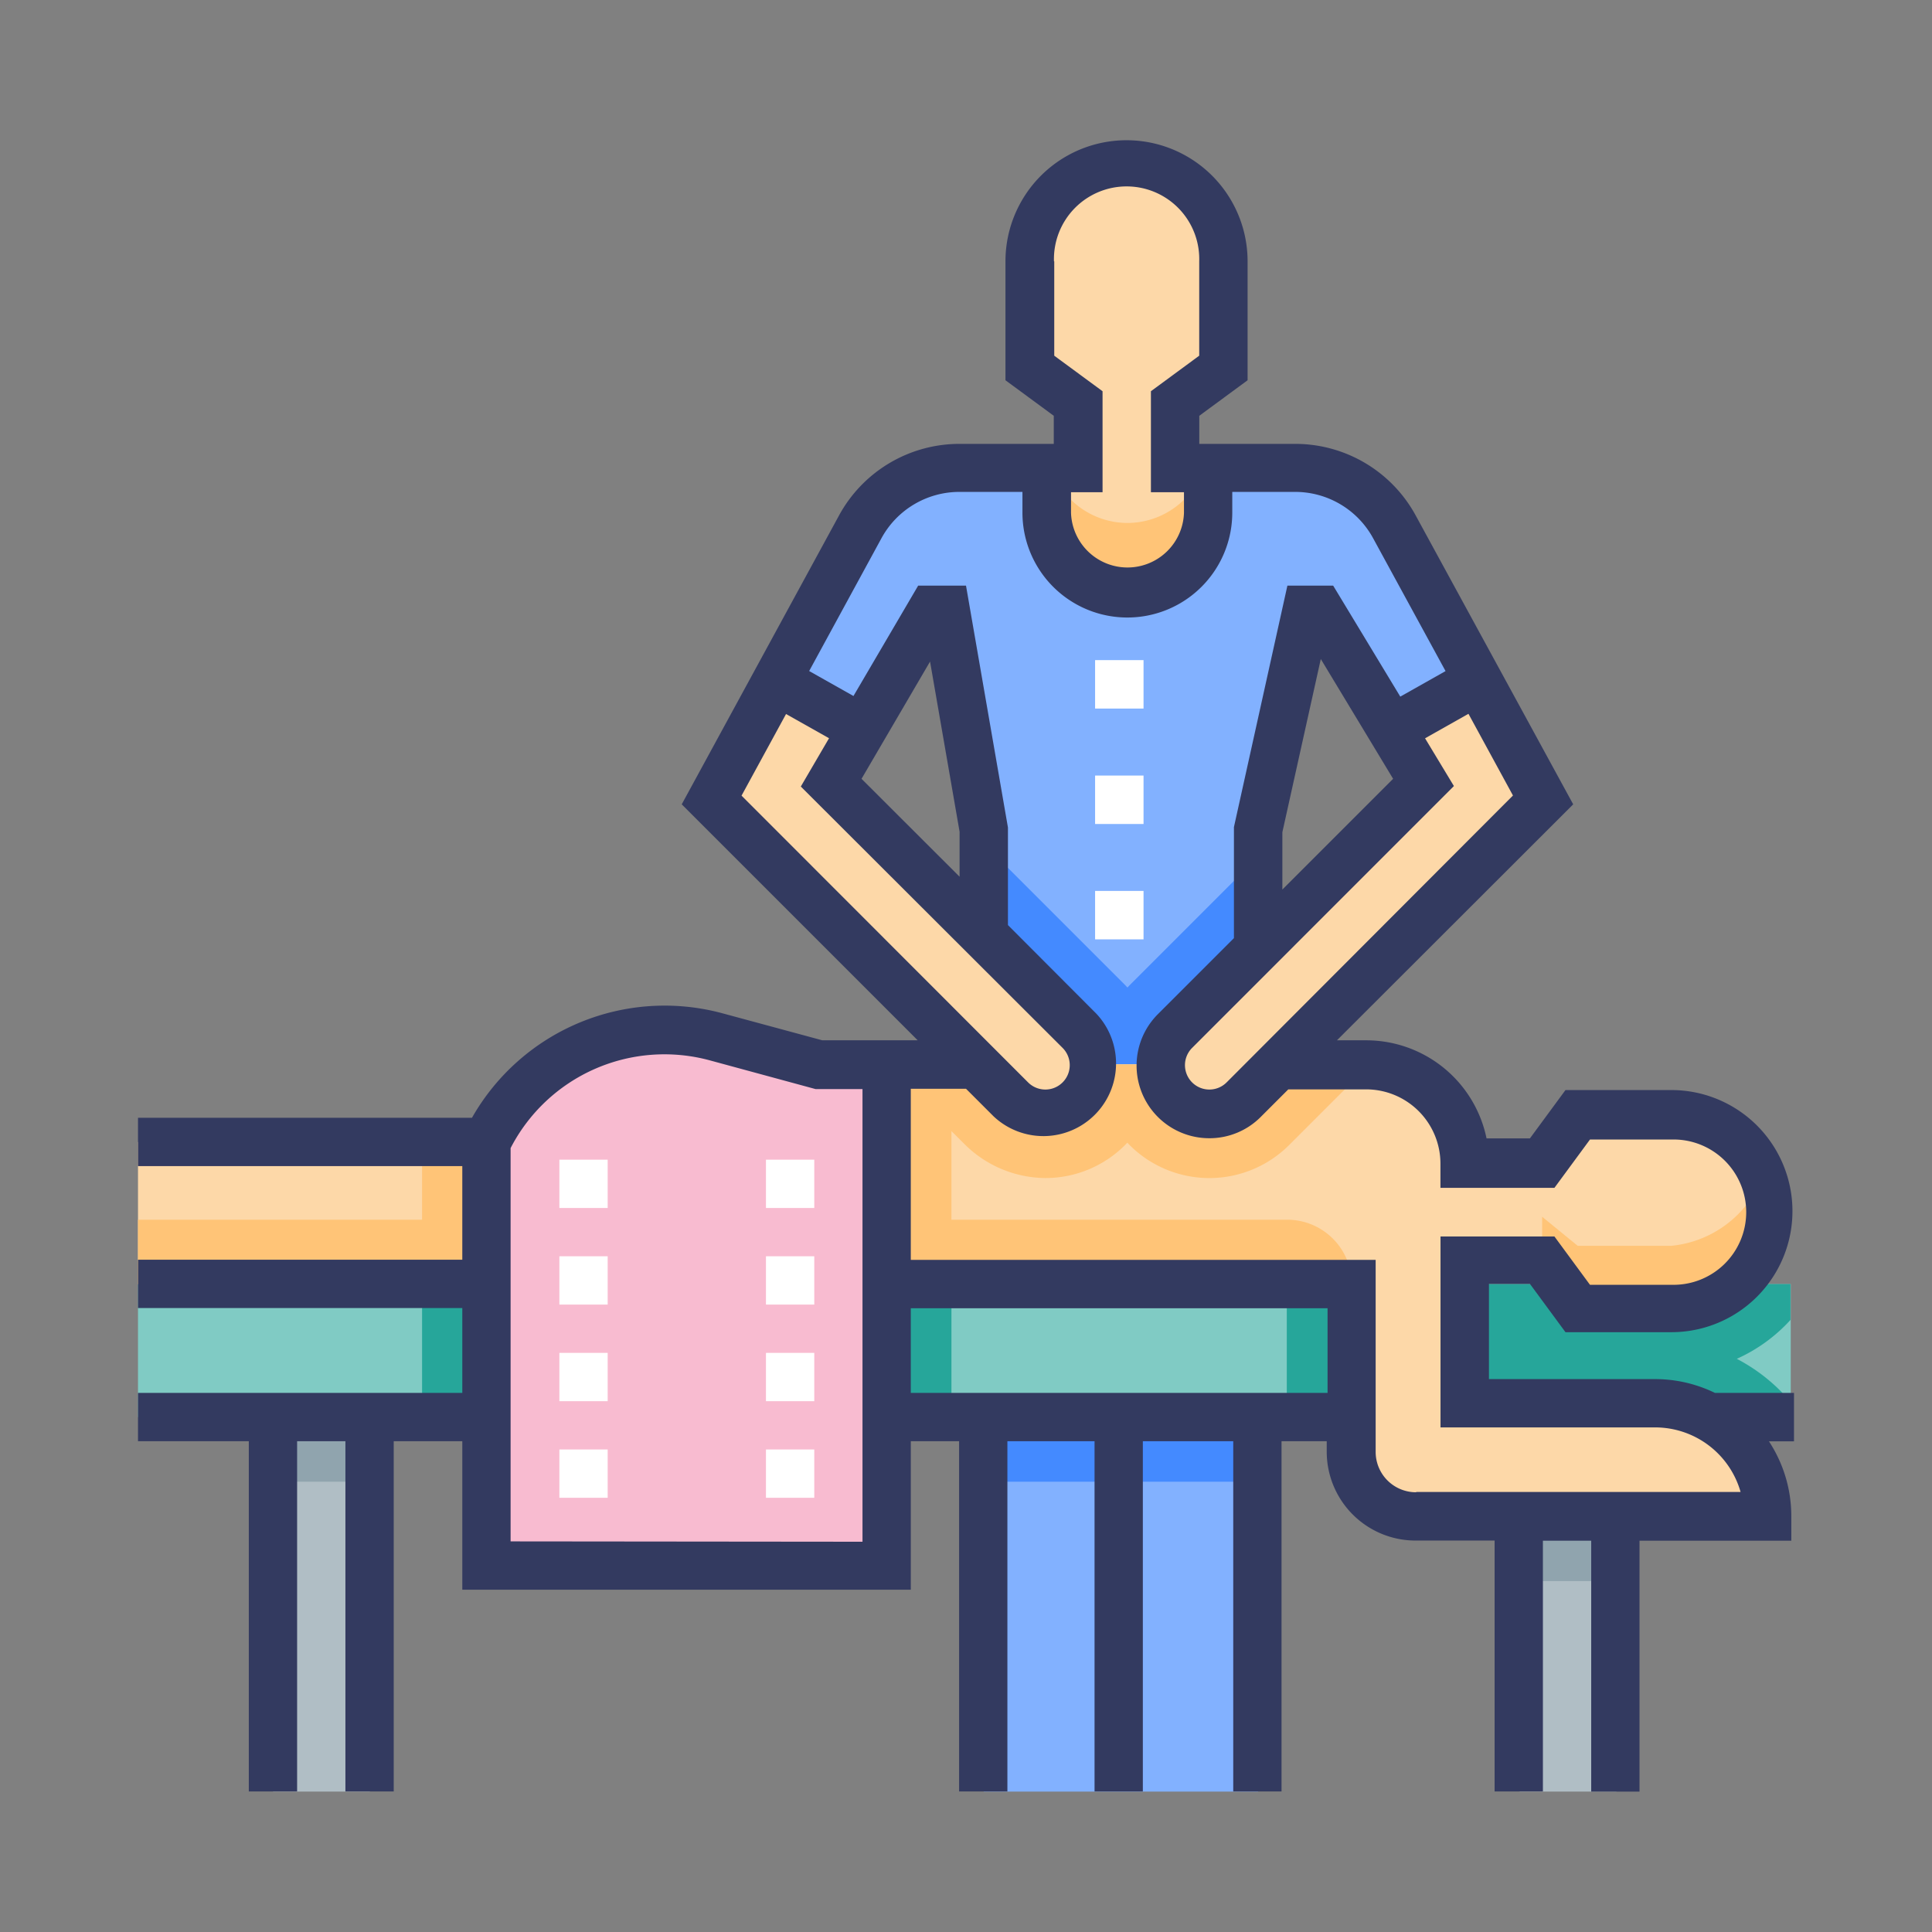
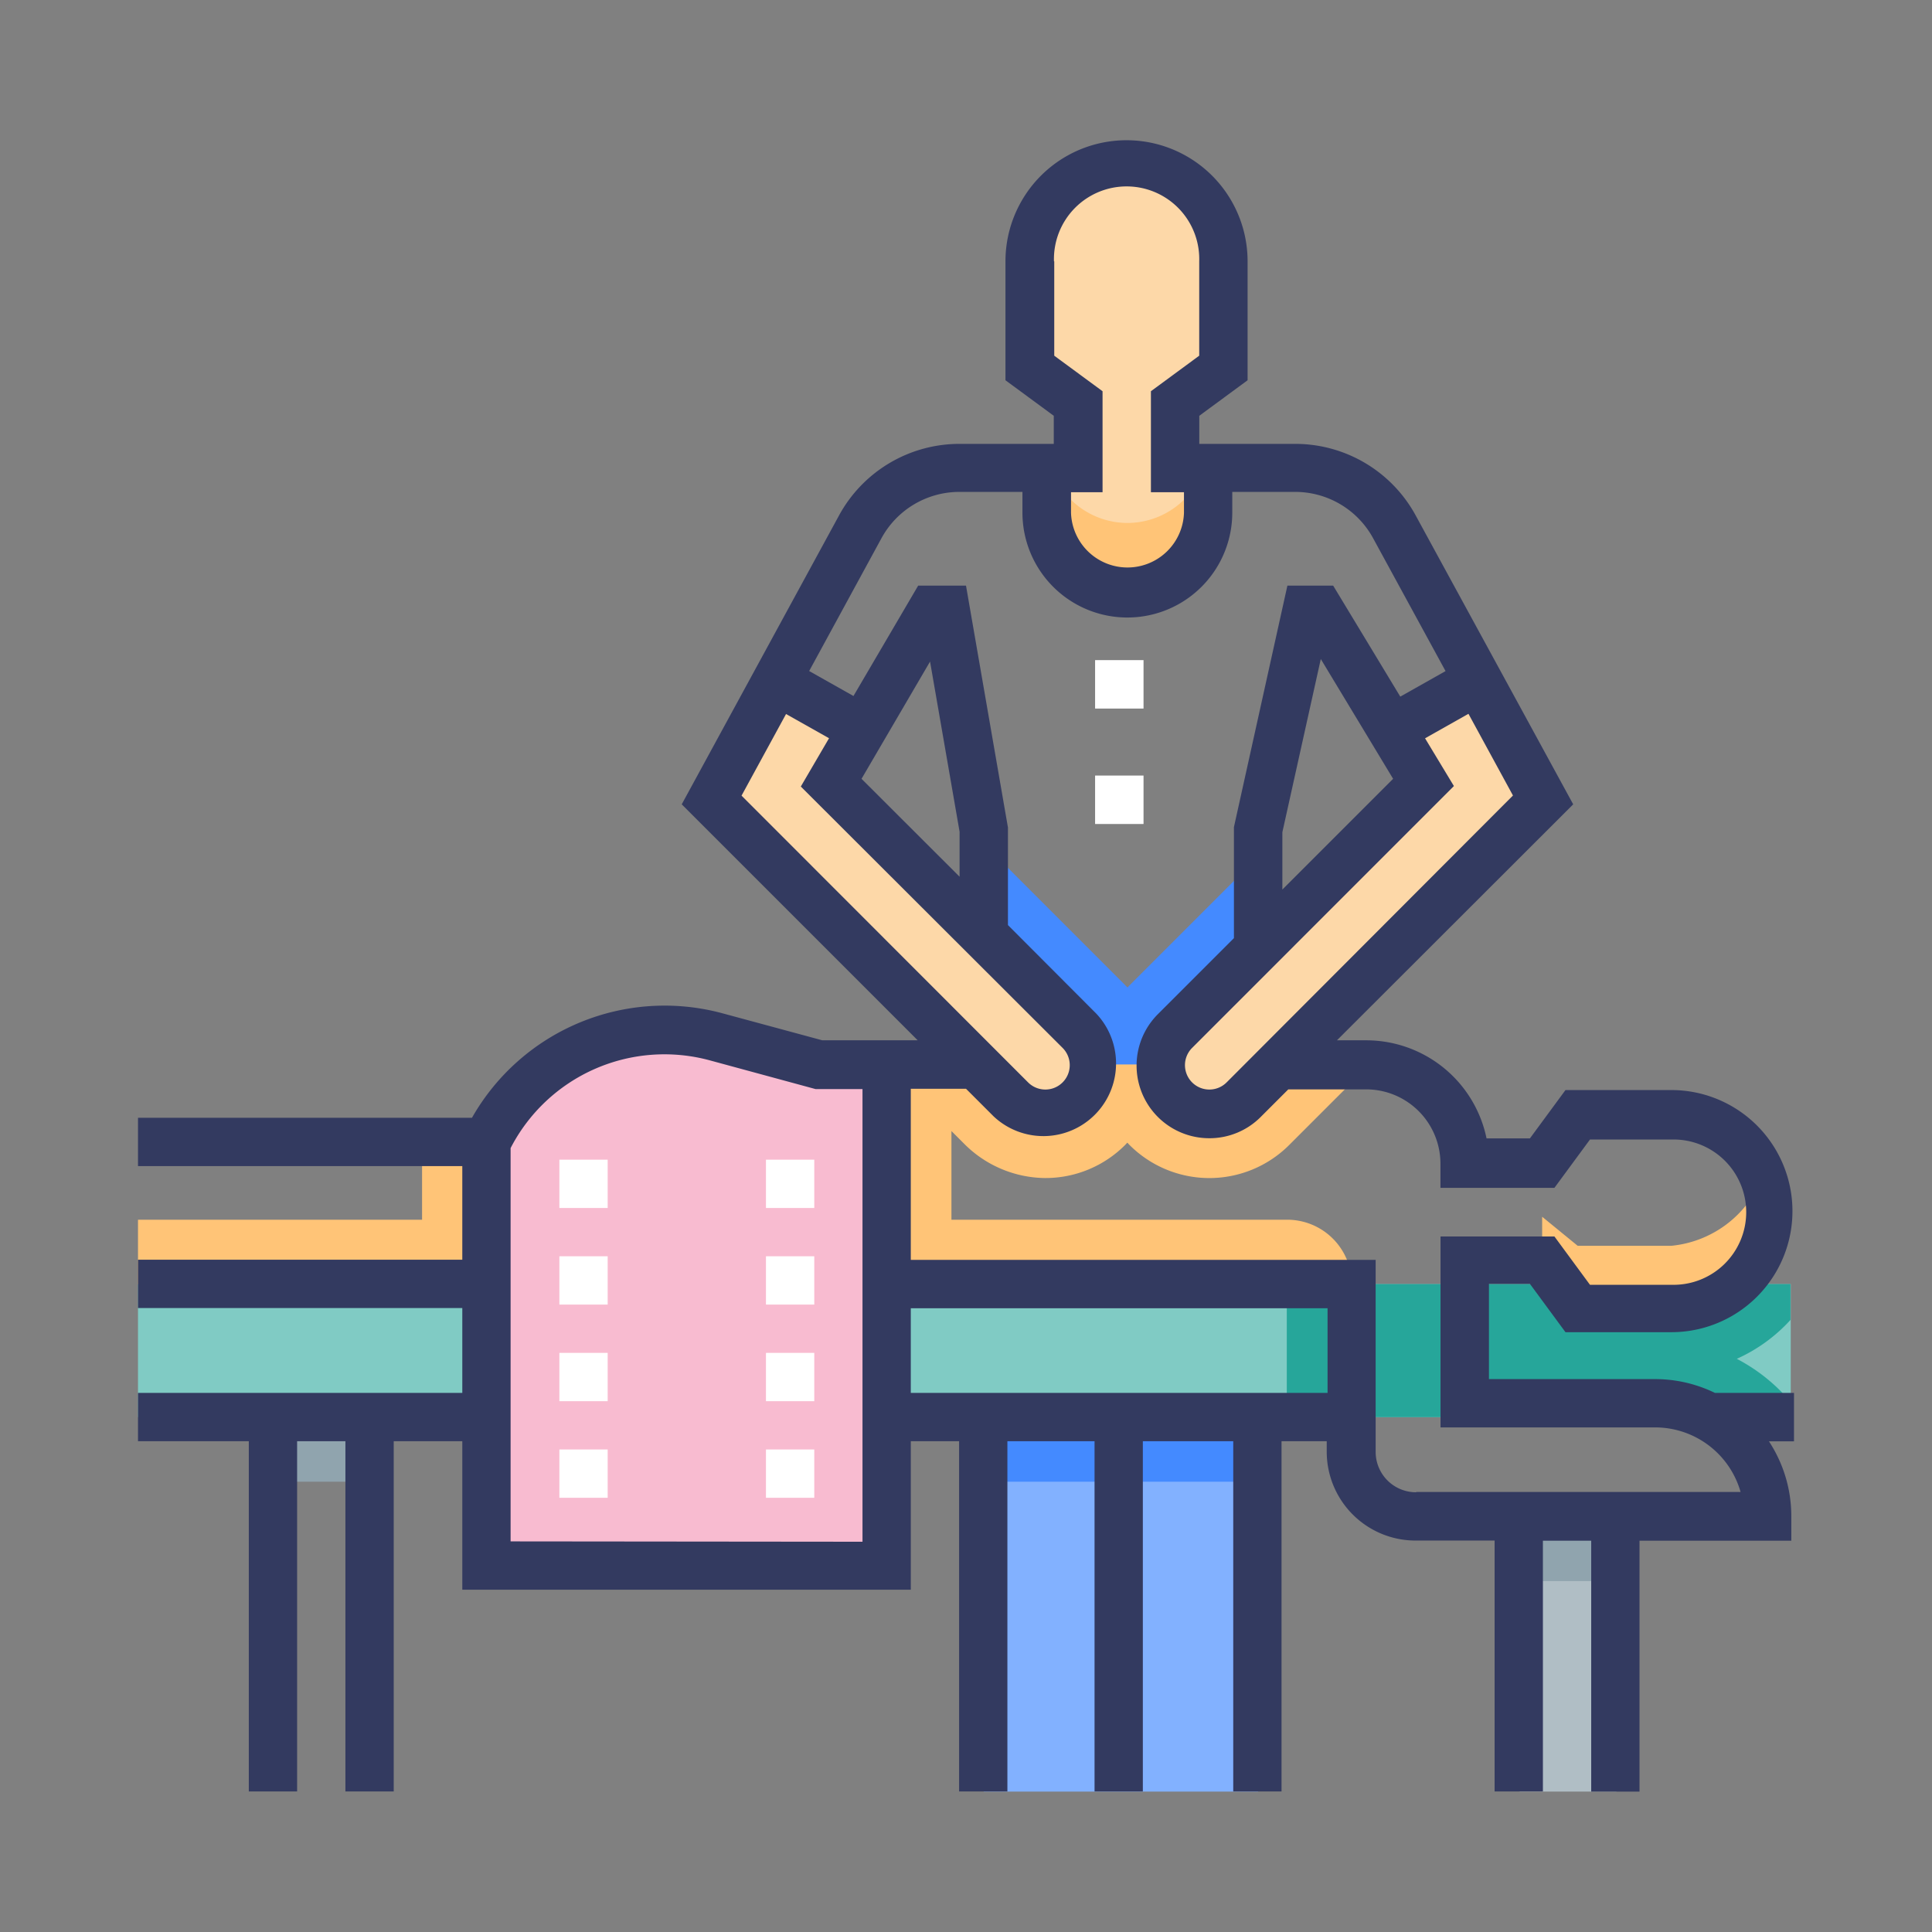
<svg xmlns="http://www.w3.org/2000/svg" width="28" height="28" viewBox="0 0 28 28">
  <rect x="0" y="0" width="28" height="28" fill="#808080" stroke="none" />
  <defs>
    <style>
            .cls-3{fill:#26a69a}.cls-4{fill:#82b1ff}.cls-5{fill:#448aff}.cls-6{fill:#fdd8a8}.cls-7{fill:#ffc477}.cls-8{fill:#b0bec5}.cls-10{fill:#90a4ae}.cls-12{fill:#fff}
        </style>
  </defs>
  <g id="Masseur" transform="translate(-26 -169)">
    <path id="Rectangle_91" fill="none" d="M0 0h28v28H0z" transform="translate(26 169)" />
    <g id="massage" transform="translate(28 170.287)">
      <path id="Rectangle_16184" fill="#80cbc4" d="M0 0H23.953V1.928H0z" transform="translate(0 17.323)" />
      <g id="Group_16389" transform="translate(4.117 17.323)">
        <path id="Path_17397" d="M362.6 354.857v-.519h-7.3v1.928h7.3v-.221c-.046-.054-.094-.108-.145-.159a2.58 2.58 0 0 0-.633-.465 2.352 2.352 0 0 0 .778-.564z" class="cls-3" transform="translate(-342.768 -354.338)" />
-         <path id="Rectangle_16185" d="M0 0H7.672V1.928H0z" class="cls-3" />
      </g>
-       <path id="Path_17398" d="M206.377 102.9a1.637 1.637 0 0 0-1.438-.854h-1.262v.655a1.17 1.17 0 1 1-2.339 0v-.655h-1.264a1.638 1.638 0 0 0-1.438.854l-1.214 2.229 1.244.7 1.011-1.726h.2l.552 3.181v3.415h3.971v-3.415l.705-3.181h.184l1.047 1.732 1.254-.707z" class="cls-4" transform="translate(-188.169 -96.554)" />
      <path id="Path_17399" d="M265.466 218.41l-1.863 1.863-.031.033-.031-.033-2.05-2.05v3.209h3.977v-3.022z" class="cls-5" transform="translate(-249.232 -207.281)" />
-       <path id="Path_17400" d="M23.146 281.609a1.633 1.633 0 0 1 .48 1.158h-5.1a.935.935 0 0 1-.936-.936V279.4H0v-2.06h5.053a2.861 2.861 0 0 1 3.331-1.527l1.487.4h7.981a1.428 1.428 0 0 1 1.376 1.426h1.123l.515-.7h1.357a1.4 1.4 0 1 1 0 2.807h-1.358l-.515-.7h-1.122v2.082h2.76a1.633 1.633 0 0 1 1.158.481z" class="cls-6" transform="translate(0 -262.076)" />
      <g id="Group_16390" transform="translate(0 13.637)">
        <path id="Path_17401" d="M11.789 277.18l.181.181a1.677 1.677 0 0 0 1.174.5 1.63 1.63 0 0 0 1.163-.48l.031-.033.031.033a1.636 1.636 0 0 0 2.316 0l1.166-1.166h-7.98l-1.487-.4a2.861 2.861 0 0 0-3.331 1.527h-.936v1.123H0v.936h17.591a.936.936 0 0 0-.936-.936h-4.866z" class="cls-7" transform="translate(0 -275.712)" />
        <path id="Path_17402" d="M436.023 322.5h-1.357l-.515-.421v.621l.515.7h1.357a1.4 1.4 0 0 0 1.317-1.889 1.581 1.581 0 0 1-1.317.989z" class="cls-7" transform="translate(-413.801 -319.369)" />
      </g>
      <path id="Path_17403" d="M277.137 14.455a1.17 1.17 0 0 0 1.17-1.17v-.655h-.479v-.93l.7-.515V9.637a1.4 1.4 0 1 0-2.807 0v1.543l.7.515v.936h-.457v.655a1.17 1.17 0 0 0 1.173 1.169z" class="cls-6" transform="translate(-262.798 -7.134)" />
      <g id="Group_16391" transform="translate(1.957 19.251)">
-         <path id="Rectangle_16186" d="M0 0H1.404V5.427H0z" class="cls-8" />
        <path id="Rectangle_16187" d="M0 0H1.404V3.987H0z" class="cls-8" transform="translate(18.066 1.44)" />
      </g>
      <path id="Path_17404" fill="#f8bbd0" d="M112.609 276.215l-1.487-.4a2.861 2.861 0 0 0-3.331 1.527v6.139h5.8v-7.262z" transform="translate(-102.737 -262.074)" />
      <g id="Group_16392" transform="translate(8.314 8.58)">
        <path id="Path_17405" d="M177.364 169.559l4.34 4.339a.7.7 0 0 0 .992 0 .7.7 0 0 0 0-.992l-3.6-3.6.452-.773-1.244-.7z" class="cls-6" transform="translate(-177.364 -167.832)" />
        <path id="Path_17406" d="M320.9 167.839l-1.254.707.463.767-3.6 3.6a.7.7 0 0 0 0 .992.7.7 0 0 0 .992 0l4.34-4.339z" class="cls-6" transform="translate(-309.792 -167.839)" />
      </g>
      <g id="Group_16393" transform="translate(1.957 19.251)">
        <path id="Rectangle_16188" d="M0 0H1.404V0.936H0z" class="cls-10" transform="translate(18.066 1.44)" />
        <path id="Rectangle_16189" d="M0 0H1.404V0.936H0z" class="cls-10" />
      </g>
      <path id="Path_17407" d="M282.122 102.846a1.17 1.17 0 0 1-1.108-.8h-.061v.655a1.17 1.17 0 0 0 2.339 0v-.655h-.062a1.17 1.17 0 0 1-1.108.8z" class="cls-7" transform="translate(-267.782 -96.554)" />
      <path id="Rectangle_16190" d="M0 0H3.977V5.427H0z" class="cls-4" transform="translate(12.257 19.251)" />
      <path id="Rectangle_16191" d="M0 0H3.977V0.936H0z" class="cls-5" transform="translate(12.257 19.251)" />
      <path id="Path_17408" fill="#333a60" d="M24 18.9h-1.146a1.98 1.98 0 0 0-.865-.2h-2.41v-1.38h.594l.515.7h1.535a1.754 1.754 0 0 0 0-3.509h-1.535l-.515.7h-.629A1.781 1.781 0 0 0 17.8 13.79h-.424l3.424-3.42-2.283-4.187a1.987 1.987 0 0 0-1.746-1.037h-1.39v-.407l.7-.515V2.5a1.754 1.754 0 0 0-3.509 0v1.724l.7.515v.407h-1.366a1.987 1.987 0 0 0-1.746 1.037L7.88 10.37l3.42 3.42H9.918l-1.442-.39a3.211 3.211 0 0 0-3.636 1.513H0v.7h4.7v1.357H0v.7h4.7v1.23H0v.7h1.606v5.076h.7V19.6h.7v5.076h.7V19.6H4.7v2.152h6.5V19.6h.7v5.076h.7V19.6h1.263v5.076h.7V19.6h1.31v5.076h.7V19.6h.655v.153a1.288 1.288 0 0 0 1.287 1.287h1.146v3.636h.7v-3.634h.7v3.636h.7v-3.636h2.2v-.351a1.975 1.975 0 0 0-.324-1.089H24zm-8.223-4.5a.351.351 0 0 1-.5-.5l3.794-3.795-.418-.692.629-.355.645 1.184zM18.19 10l-1.605 1.605v-.831l.557-2.51zm-4.915-7.5a1.053 1.053 0 1 1 2.105 0v1.368l-.7.515v1.464h.479v.3a.819.819 0 0 1-1.637 0v-.3h.457V4.383l-.7-.515V2.5zM9.392 9.061l.623.351-.409.7L13.4 13.9a.351.351 0 0 1-.5.5l-4.153-4.156zm2.087-.76l.428 2.466v.652L10.486 10zM5.4 21.052v-5.7a2.509 2.509 0 0 1 2.889-1.271l1.532.416h.679v6.56zm5.8-2.152v-1.227h6.04V18.9zm7.322 1.44a.585.585 0 0 1-.585-.585v-2.783H11.2v-2.48h.8l.4.4a1.053 1.053 0 0 0 1.488-1.489l-1.28-1.283v-1.414L12 7.2h-.693l-.938 1.6-.642-.362 1.048-1.925a1.286 1.286 0 0 1 1.13-.671h.913v.3a1.52 1.52 0 0 0 3.041 0v-.3h.911a1.286 1.286 0 0 1 1.13.671l1.05 1.926-.656.37-.973-1.609h-.663l-.775 3.5v1.609l-1.1 1.1a1.053 1.053 0 0 0 .744 1.8 1.046 1.046 0 0 0 .744-.308l.4-.4H17.8a1.077 1.077 0 0 1 1.076 1.076v.351h1.652l.515-.7h1.179a1.053 1.053 0 1 1 0 2.105h-1.179l-.515-.7h-1.651V19.4h3.111a1.288 1.288 0 0 1 1.238.936h-4.7z" />
      <g id="Group_16394" transform="translate(6.105 8.28)">
        <path id="Path_17409" d="M130.947 320.545h-.7v-.7h.7zm0-1.4h-.7v-.7h.7zm0-1.4h-.7v-.7h.7zm0-1.4h-.7v-.7h.7z" class="cls-12" transform="translate(-130.245 -308.405)" />
        <path id="Path_17410" d="M194.823 320.545h-.7v-.7h.7zm0-1.4h-.7v-.7h.7zm0-1.4h-.7v-.7h.7zm0-1.4h-.7v-.7h.7z" class="cls-12" transform="translate(-191.127 -308.405)" />
        <path id="Rectangle_16192" d="M0 0H0.702V0.702H0z" class="cls-12" transform="translate(7.766)" />
        <path id="Rectangle_16193" d="M0 0H0.702V0.702H0z" class="cls-12" transform="translate(7.766 1.673)" />
-         <path id="Rectangle_16194" d="M0 0H0.702V0.702H0z" class="cls-12" transform="translate(7.766 3.345)" />
      </g>
    </g>
  </g>
</svg>